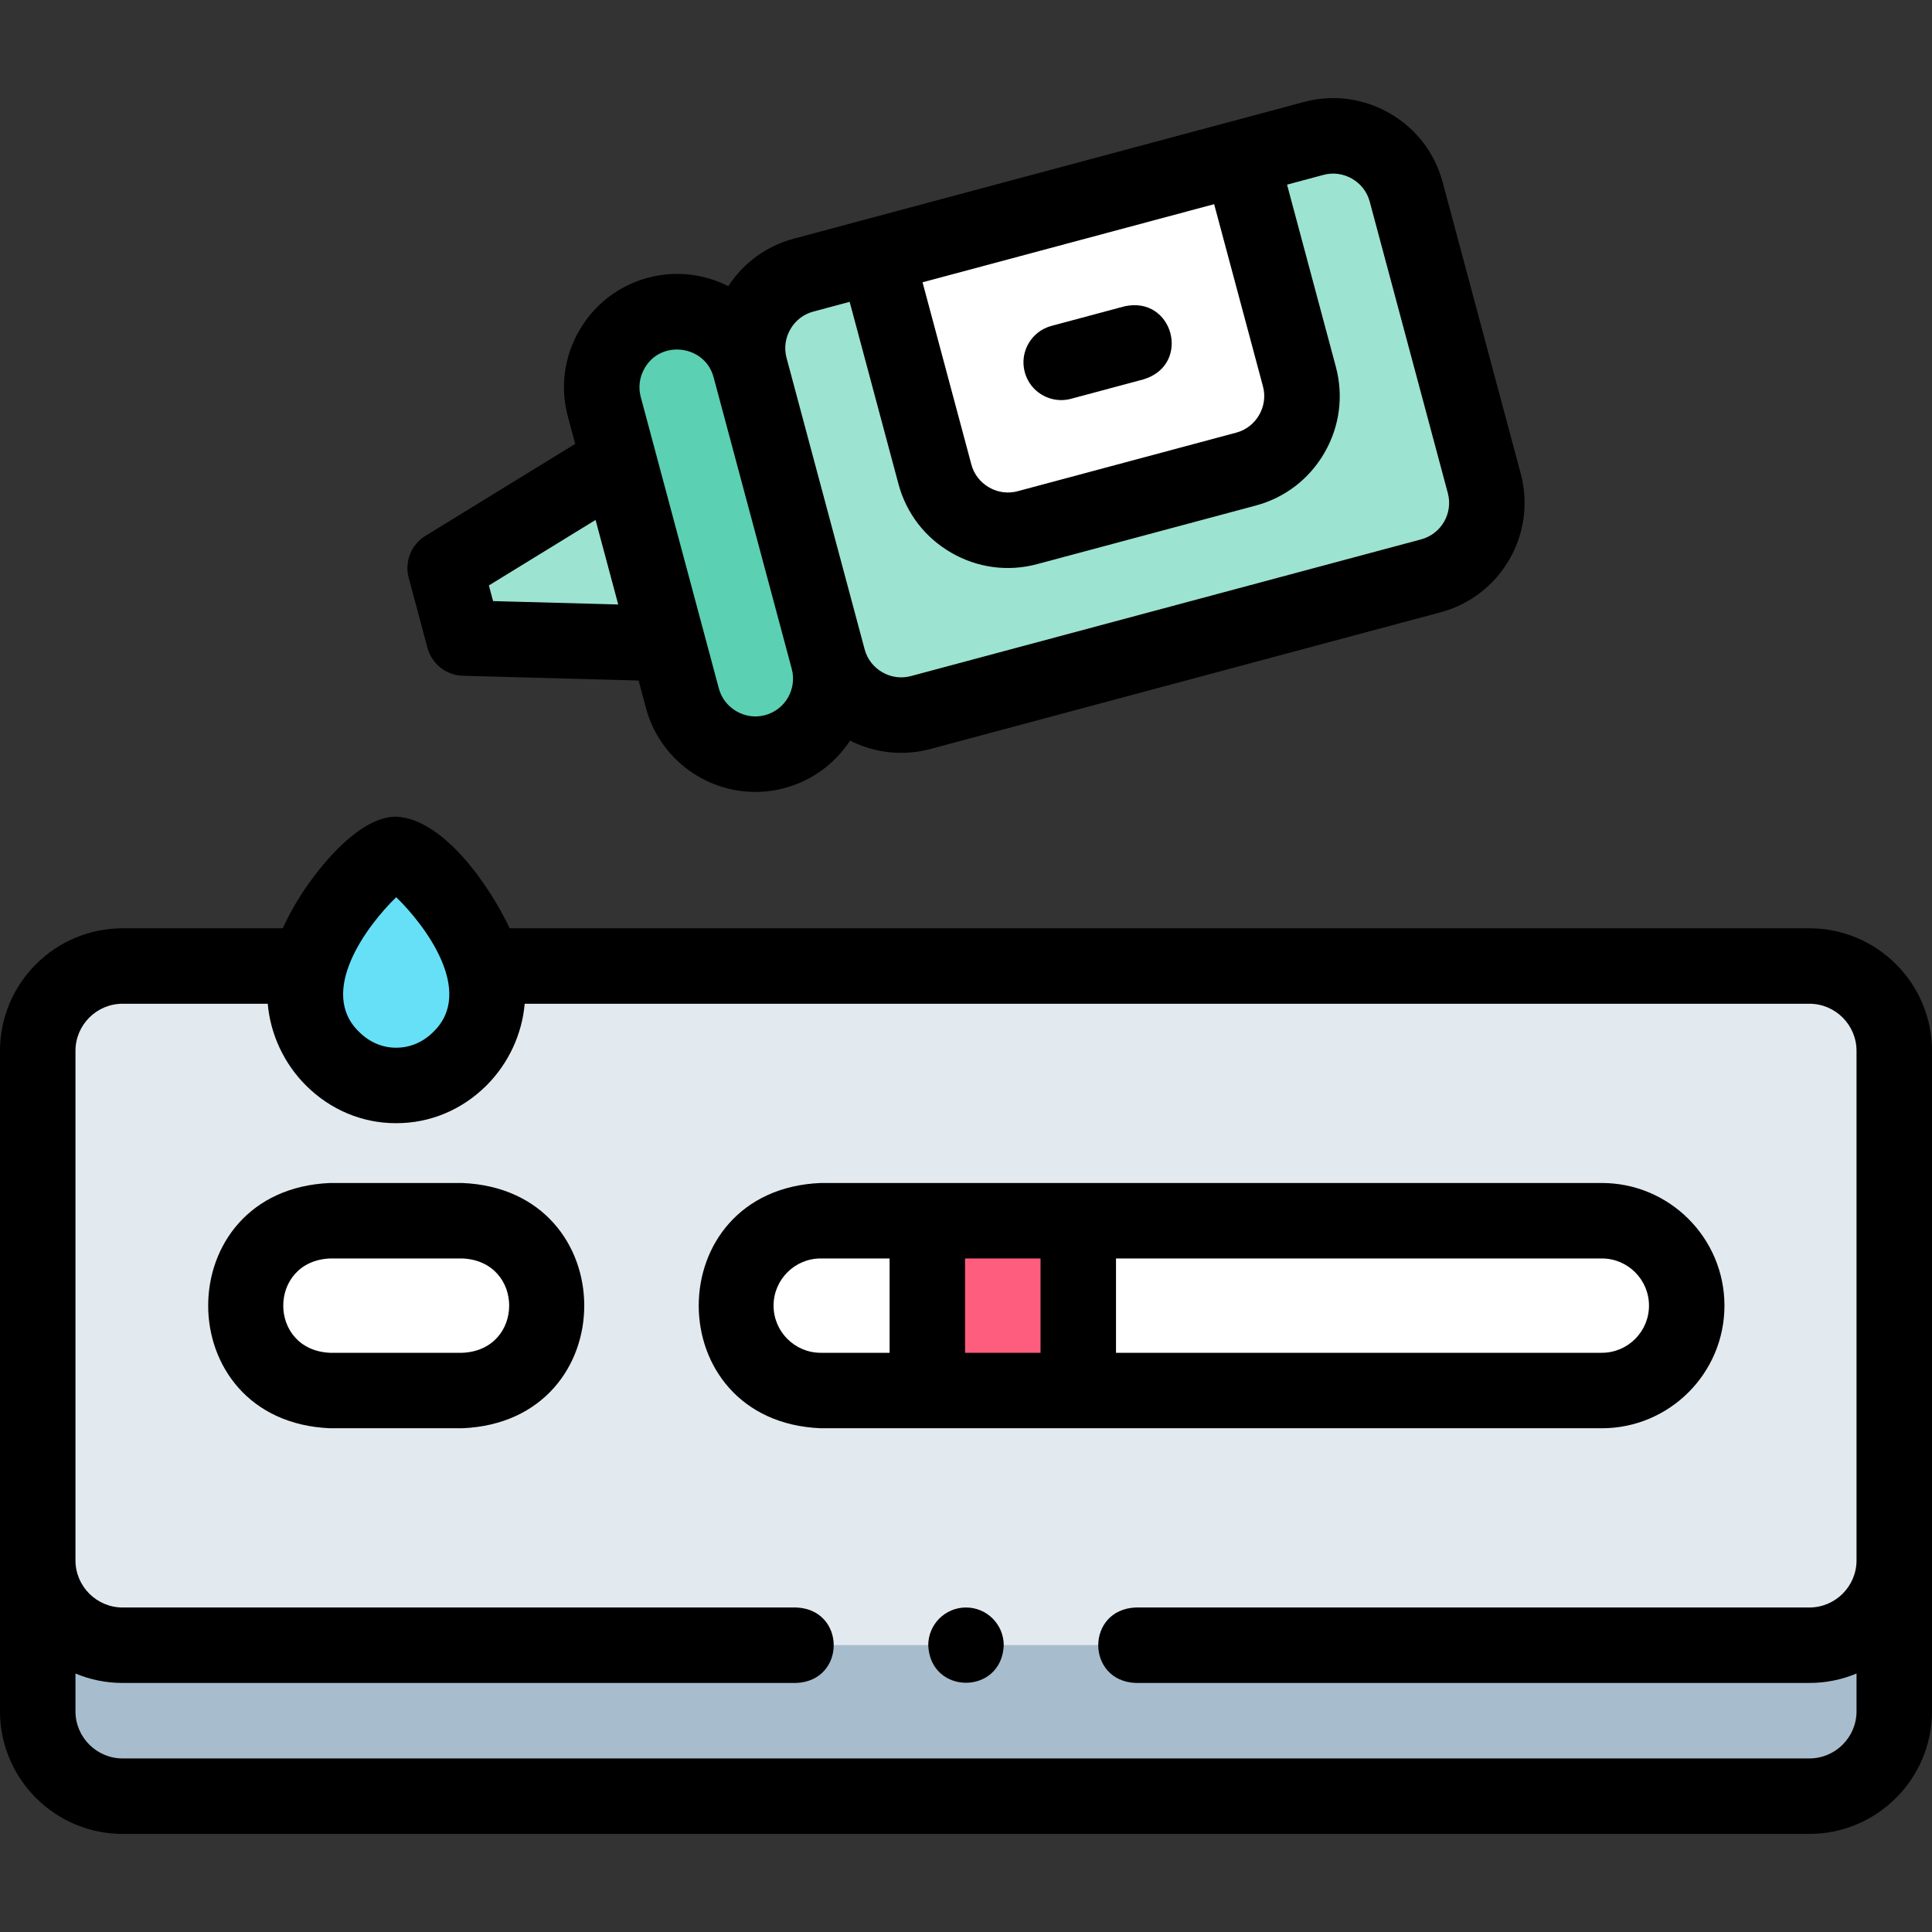
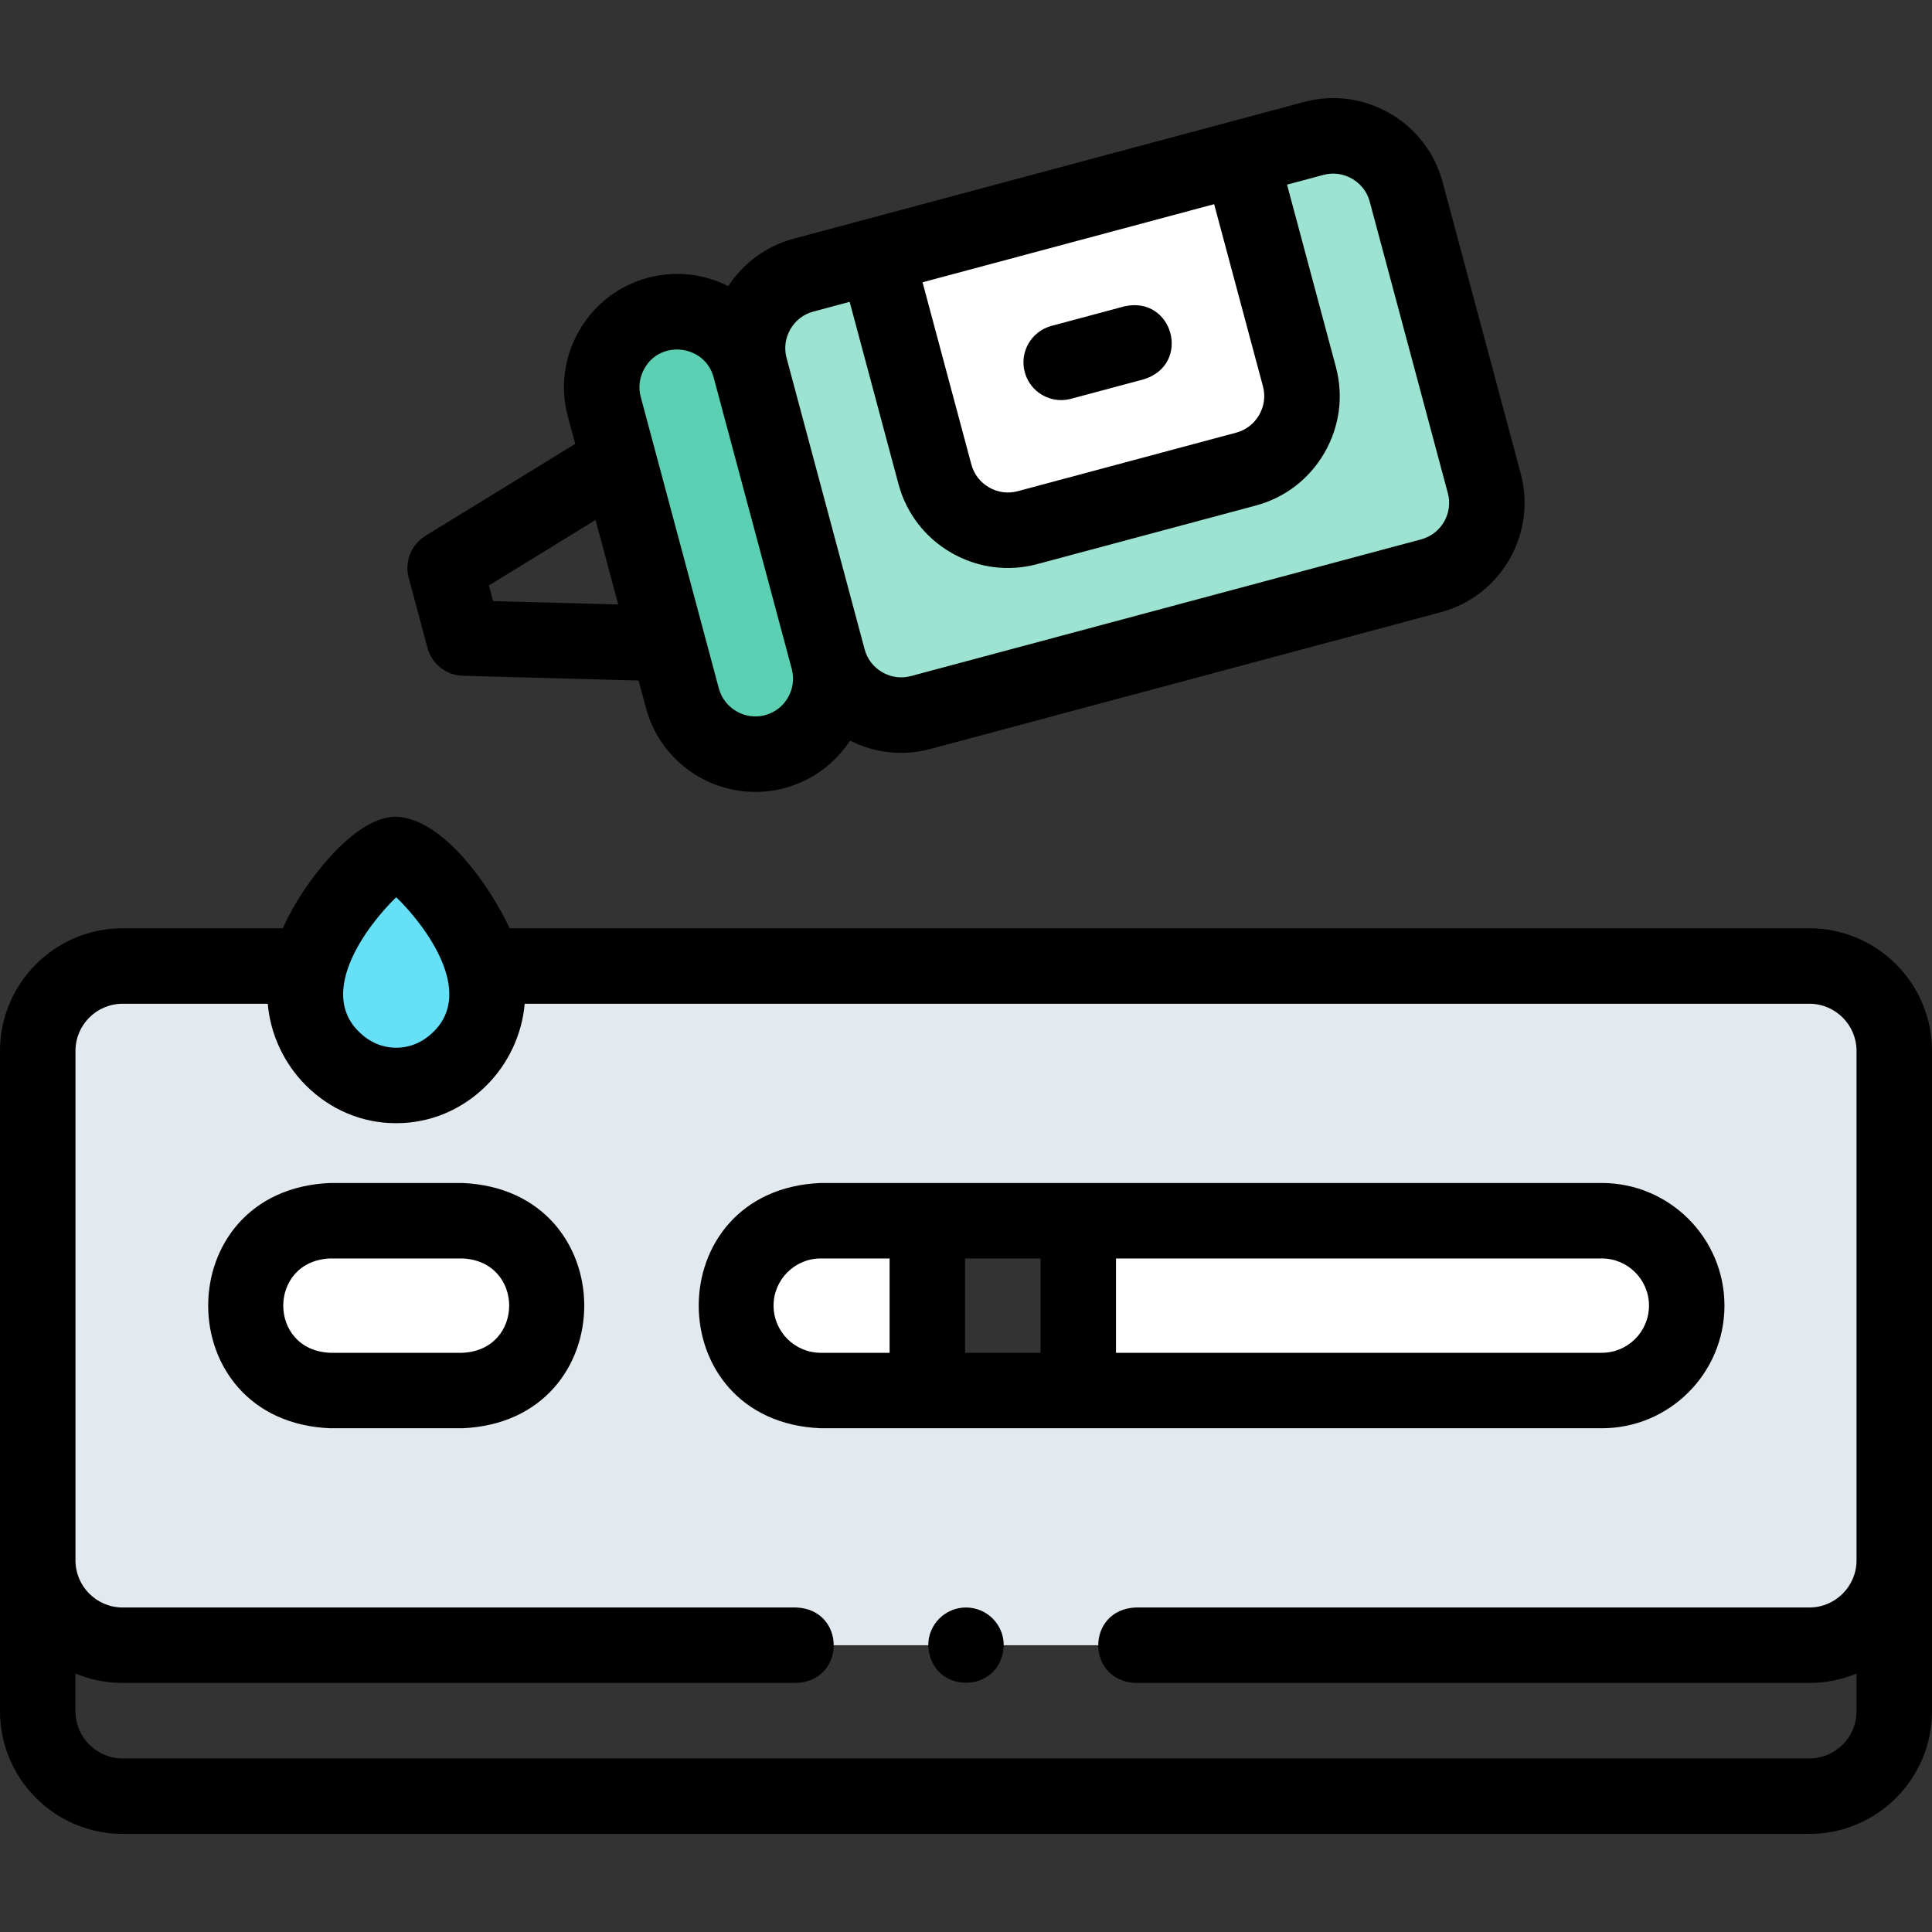
<svg xmlns="http://www.w3.org/2000/svg" id="Layer_1" enable-background="new 0 0 511.999 511.999" height="512" viewBox="0 0 511.999 511.999" width="512">
  <rect x="0" y="0" width="511.999" height="511.999" fill="#333333" stroke="none" />
  <g>
    <g clip-rule="evenodd" fill-rule="evenodd">
      <path d="m128.104 256.003c-4.015-14.389-18.244-29.576-23.103-29.576s-19.088 15.187-23.103 29.576c-.679 2.434-1.066 4.844-1.066 7.155 0 13.226 10.922 24.548 24.169 24.497 13.247.051 24.169-11.271 24.169-24.497 0-2.311-.386-4.721-1.066-7.155z" fill="#66e0f7" />
      <path d="m129.17 263.158c0 13.226-10.922 24.548-24.169 24.497-13.247.051-24.169-11.271-24.169-24.497 0-2.311.387-4.722 1.068-7.155h-49.4c-12.375 0-22.5 10.125-22.5 22.5v135c0 12.375 10.125 22.5 22.5 22.5h446.999c12.375 0 22.5-10.125 22.5-22.5v-135c0-12.375-10.125-22.5-22.5-22.5h-351.395c.68 2.434 1.066 4.844 1.066 7.155zm65.832 82.845c0-12.375 10.124-22.5 22.5-22.5h28.248 40.001 138.748c12.374 0 22.499 10.127 22.499 22.5 0 12.372-10.127 22.5-22.499 22.5h-138.748-40.001-28.248c-12.373-.001-22.5-10.125-22.5-22.5zm-107.501-22.5h35.001c12.375 0 22.5 10.125 22.5 22.5s-10.125 22.5-22.5 22.5h-35.001c-12.375 0-22.5-10.125-22.5-22.5s10.125-22.5 22.5-22.5z" fill="#e3eaef" />
      <path d="m122.501 323.503h-35c-12.375 0-22.5 10.125-22.5 22.5s10.125 22.5 22.5 22.5h35.001c12.375 0 22.5-10.125 22.5-22.5-.001-12.375-10.126-22.5-22.501-22.5z" fill="#fff" />
      <path d="m217.502 323.503c-12.376 0-22.5 10.125-22.5 22.5s10.127 22.5 22.5 22.5h28.248v-44.999h-28.248z" fill="#fff" />
-       <path d="m245.75 323.503h40.001v44.999h-40.001z" fill="#ff5d7d" />
      <path d="m285.751 323.503v44.999h138.748c12.372 0 22.499-10.127 22.499-22.5 0-12.372-10.125-22.5-22.499-22.5h-138.748z" fill="#fff" />
-       <path d="m479.499 436.002h-446.999c-12.375 0-22.5-10.125-22.5-22.5v40.001c0 12.375 10.125 22.5 22.5 22.5h447c12.375 0 22.5-10.125 22.5-22.5v-40.001c-.001 12.376-10.126 22.5-22.501 22.5z" fill="#a7bdcd" />
-       <path d="m176.963 170.551-12.941-48.296-46.052 28.275 4.972 18.56z" fill="#9de3d1" />
      <path d="m164.022 122.255 12.941 48.296 3.882 14.49c2.847 10.625 13.869 16.989 24.495 14.142 10.625-2.847 16.989-13.87 14.142-24.495l-20.706-77.275c-2.847-10.625-13.869-16.989-24.495-14.142-10.625 2.847-16.989 13.869-14.142 24.494z" fill="#5cd0b3" />
      <path d="m198.777 97.413 20.706 77.275c2.847 10.625 13.869 16.989 24.495 14.142l135.229-36.234c10.626-2.847 16.989-13.87 14.143-24.495l-20.706-77.275c-2.847-10.625-13.869-16.989-24.495-14.142l-19.319 5.176 15.529 57.956c2.847 10.624-3.517 21.648-14.142 24.495l-57.956 15.529c-10.625 2.847-21.648-3.517-24.495-14.142l-15.529-57.956-19.318 5.176c-10.625 2.847-16.989 13.87-14.142 24.495z" fill="#9de3d1" />
      <path d="m232.238 67.742 15.529 57.956c2.847 10.625 13.869 16.989 24.495 14.142l57.956-15.529c10.625-2.847 16.989-13.87 14.142-24.495l-15.53-57.956z" fill="#fff" />
    </g>
    <g>
      <path d="m479.499 246.003h-344.439c-5.169-11.049-17.448-28.996-30.059-29.577-8.757 0-17.697 10.286-22.246 16.418-2.282 3.076-5.357 7.707-7.813 13.159h-42.442c-17.92 0-32.5 14.58-32.5 32.5v175c0 17.92 14.58 32.5 32.5 32.5h446.999c17.921 0 32.5-14.58 32.5-32.5v-175c0-17.92-14.579-32.5-32.5-32.5zm-374.498-8.234c7.627 7.384 20.967 25.06 9.779 35.749-2.692 2.682-6.152 4.152-9.818 4.137-3.59.015-7.048-1.456-9.74-4.137-11.189-10.684 2.157-28.372 9.779-35.749zm374.498 228.235h-446.999c-6.893 0-12.5-5.607-12.5-12.5v-10.002c3.85 1.61 8.073 2.5 12.5 2.5h178.496c13.268-.528 13.258-19.477 0-20h-178.496c-6.893 0-12.5-5.607-12.5-12.5v-135c0-6.893 5.607-12.5 12.5-12.5h38.455c.693 8.084 4.306 15.86 10.152 21.685 6.456 6.431 14.904 9.968 23.728 9.968h.257c8.898 0 17.348-3.537 23.804-9.968 5.846-5.824 9.46-13.601 10.152-21.685h340.451c6.893 0 12.5 5.607 12.5 12.5v135c0 6.892-5.607 12.5-12.5 12.5h-178.503c-13.268.529-13.258 19.476 0 20h178.503c4.427 0 8.65-.89 12.5-2.5v10.002c0 6.892-5.607 12.5-12.5 12.5z" />
      <path d="m122.501 313.503h-35c-43.126 1.79-43.093 63.225 0 65h35c43.126-1.791 43.093-63.226 0-65zm0 45h-35c-16.587-.689-16.574-24.317 0-25h35c16.587.689 16.574 24.317 0 25z" />
      <path d="m456.998 346.003c0-17.92-14.579-32.5-32.499-32.5h-206.997c-43.126 1.791-43.093 63.225 0 64.999h206.997c17.92 0 32.499-14.579 32.499-32.499zm-20 0c0 6.892-5.607 12.499-12.499 12.499h-128.748v-24.999h128.748c6.892 0 12.499 5.608 12.499 12.5zm-161.247 12.499h-20.001v-24.999h20.001zm-70.749-12.499c0-6.892 5.607-12.5 12.5-12.5h18.248v24.999h-18.248c-6.893 0-12.5-5.607-12.5-12.499z" />
      <path d="m256 426.002h-.007c-5.523 0-9.996 4.477-9.996 10 .528 13.263 19.478 13.263 20.003 0-.001-5.523-4.478-10-10-10z" />
      <path d="m113.283 171.678c1.145 4.275 4.964 7.289 9.389 7.409l46.563 1.259 1.951 7.283c3.587 13.388 15.739 22.239 28.984 22.238 2.563 0 5.168-.332 7.758-1.026 7.417-1.988 13.443-6.605 17.341-12.581 6.612 3.358 14.11 4.153 21.296 2.228l135.229-36.234c15.979-4.281 25.495-20.763 21.214-36.742l-20.706-77.274c-2.067-7.719-7.036-14.181-13.989-18.196-6.955-4.015-15.038-5.085-22.753-3.017l-135.228 36.234c-7.186 1.925-13.283 6.363-17.329 12.577-6.365-3.226-13.892-4.211-21.309-2.224-7.719 2.068-14.181 7.036-18.196 13.989-4.014 6.953-5.086 15.034-3.018 22.752l1.951 7.283-39.695 24.372c-3.771 2.316-5.572 6.835-4.427 11.11zm221.417-69.274c.686 2.558.323 5.249-1.021 7.576s-3.492 3.986-6.05 4.671l-57.956 15.529c-2.556.685-5.249.323-7.576-1.021-2.327-1.343-3.985-3.492-4.671-6.051l-12.941-48.296 77.274-20.705zm-125.243-15.155c1.343-2.327 3.492-3.985 6.052-4.671l9.659-2.588 12.94 48.296c2.068 7.719 7.036 14.181 13.99 18.196 6.961 4.023 15.067 5.081 22.752 3.018l57.956-15.529c7.719-2.068 14.181-7.037 18.195-13.99s5.086-15.034 3.018-22.752l-12.941-48.296 9.659-2.588c2.558-.686 5.249-.323 7.576 1.02 2.326 1.343 3.985 3.492 4.671 6.051l20.706 77.274c1.427 5.326-1.745 10.82-7.071 12.247l-135.229 36.233c-2.561.685-5.25.323-7.577-1.02-2.325-1.342-3.983-3.49-4.67-6.046l-.001-.005-20.706-77.275c-.685-2.558-.323-5.249 1.021-7.575zm-38.638 10.352c4.307-7.653 16.031-6.176 18.299 2.4l20.706 77.275c0 .002.001.003.001.005 1.423 5.324-1.749 10.815-7.073 12.242-2.559.685-5.25.324-7.576-1.02-2.327-1.343-3.986-3.492-4.671-6.051l-20.706-77.275c-.685-2.559-.323-5.249 1.02-7.576zm-12.987 40.189 6.003 22.402-33.164-.897-1.111-4.146z" />
      <path d="m281.222 106.029c.856 0 1.728-.111 2.595-.343l19.318-5.177c12.678-3.944 7.765-22.246-5.178-19.318l-19.318 5.177c-5.334 1.43-8.5 6.913-7.07 12.248 1.197 4.466 5.237 7.413 9.653 7.413z" />
    </g>
  </g>
</svg>